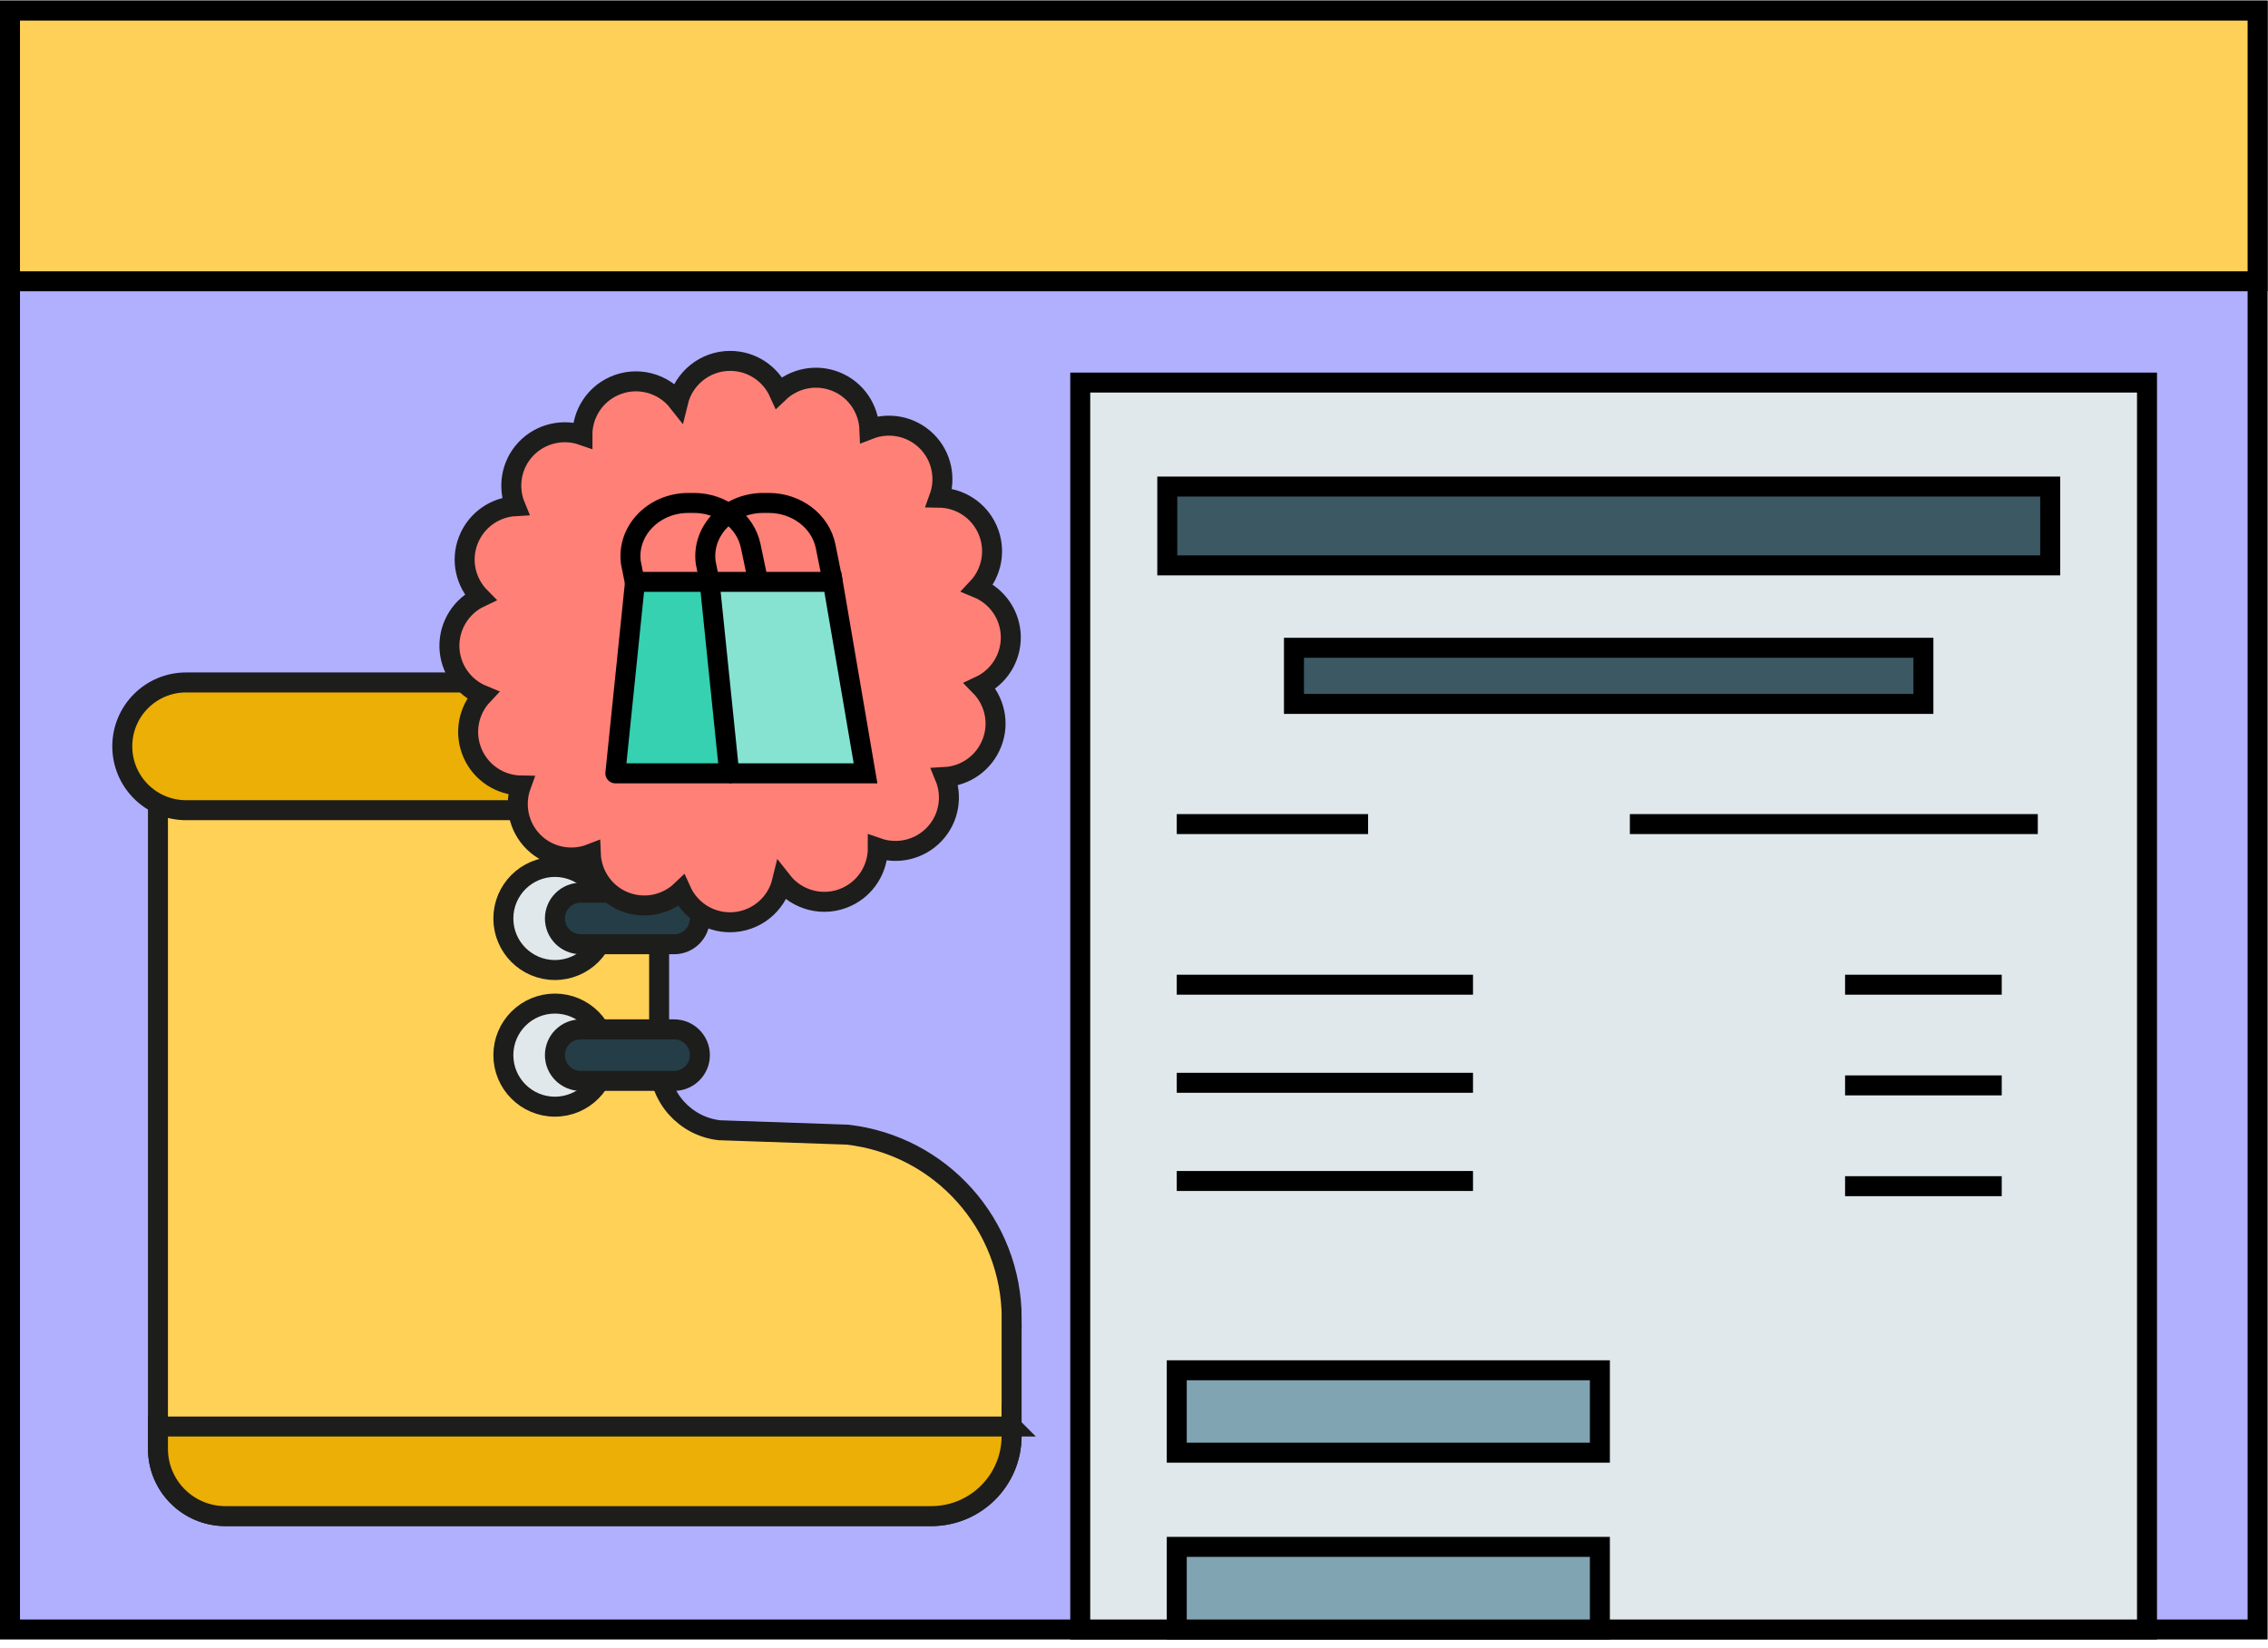
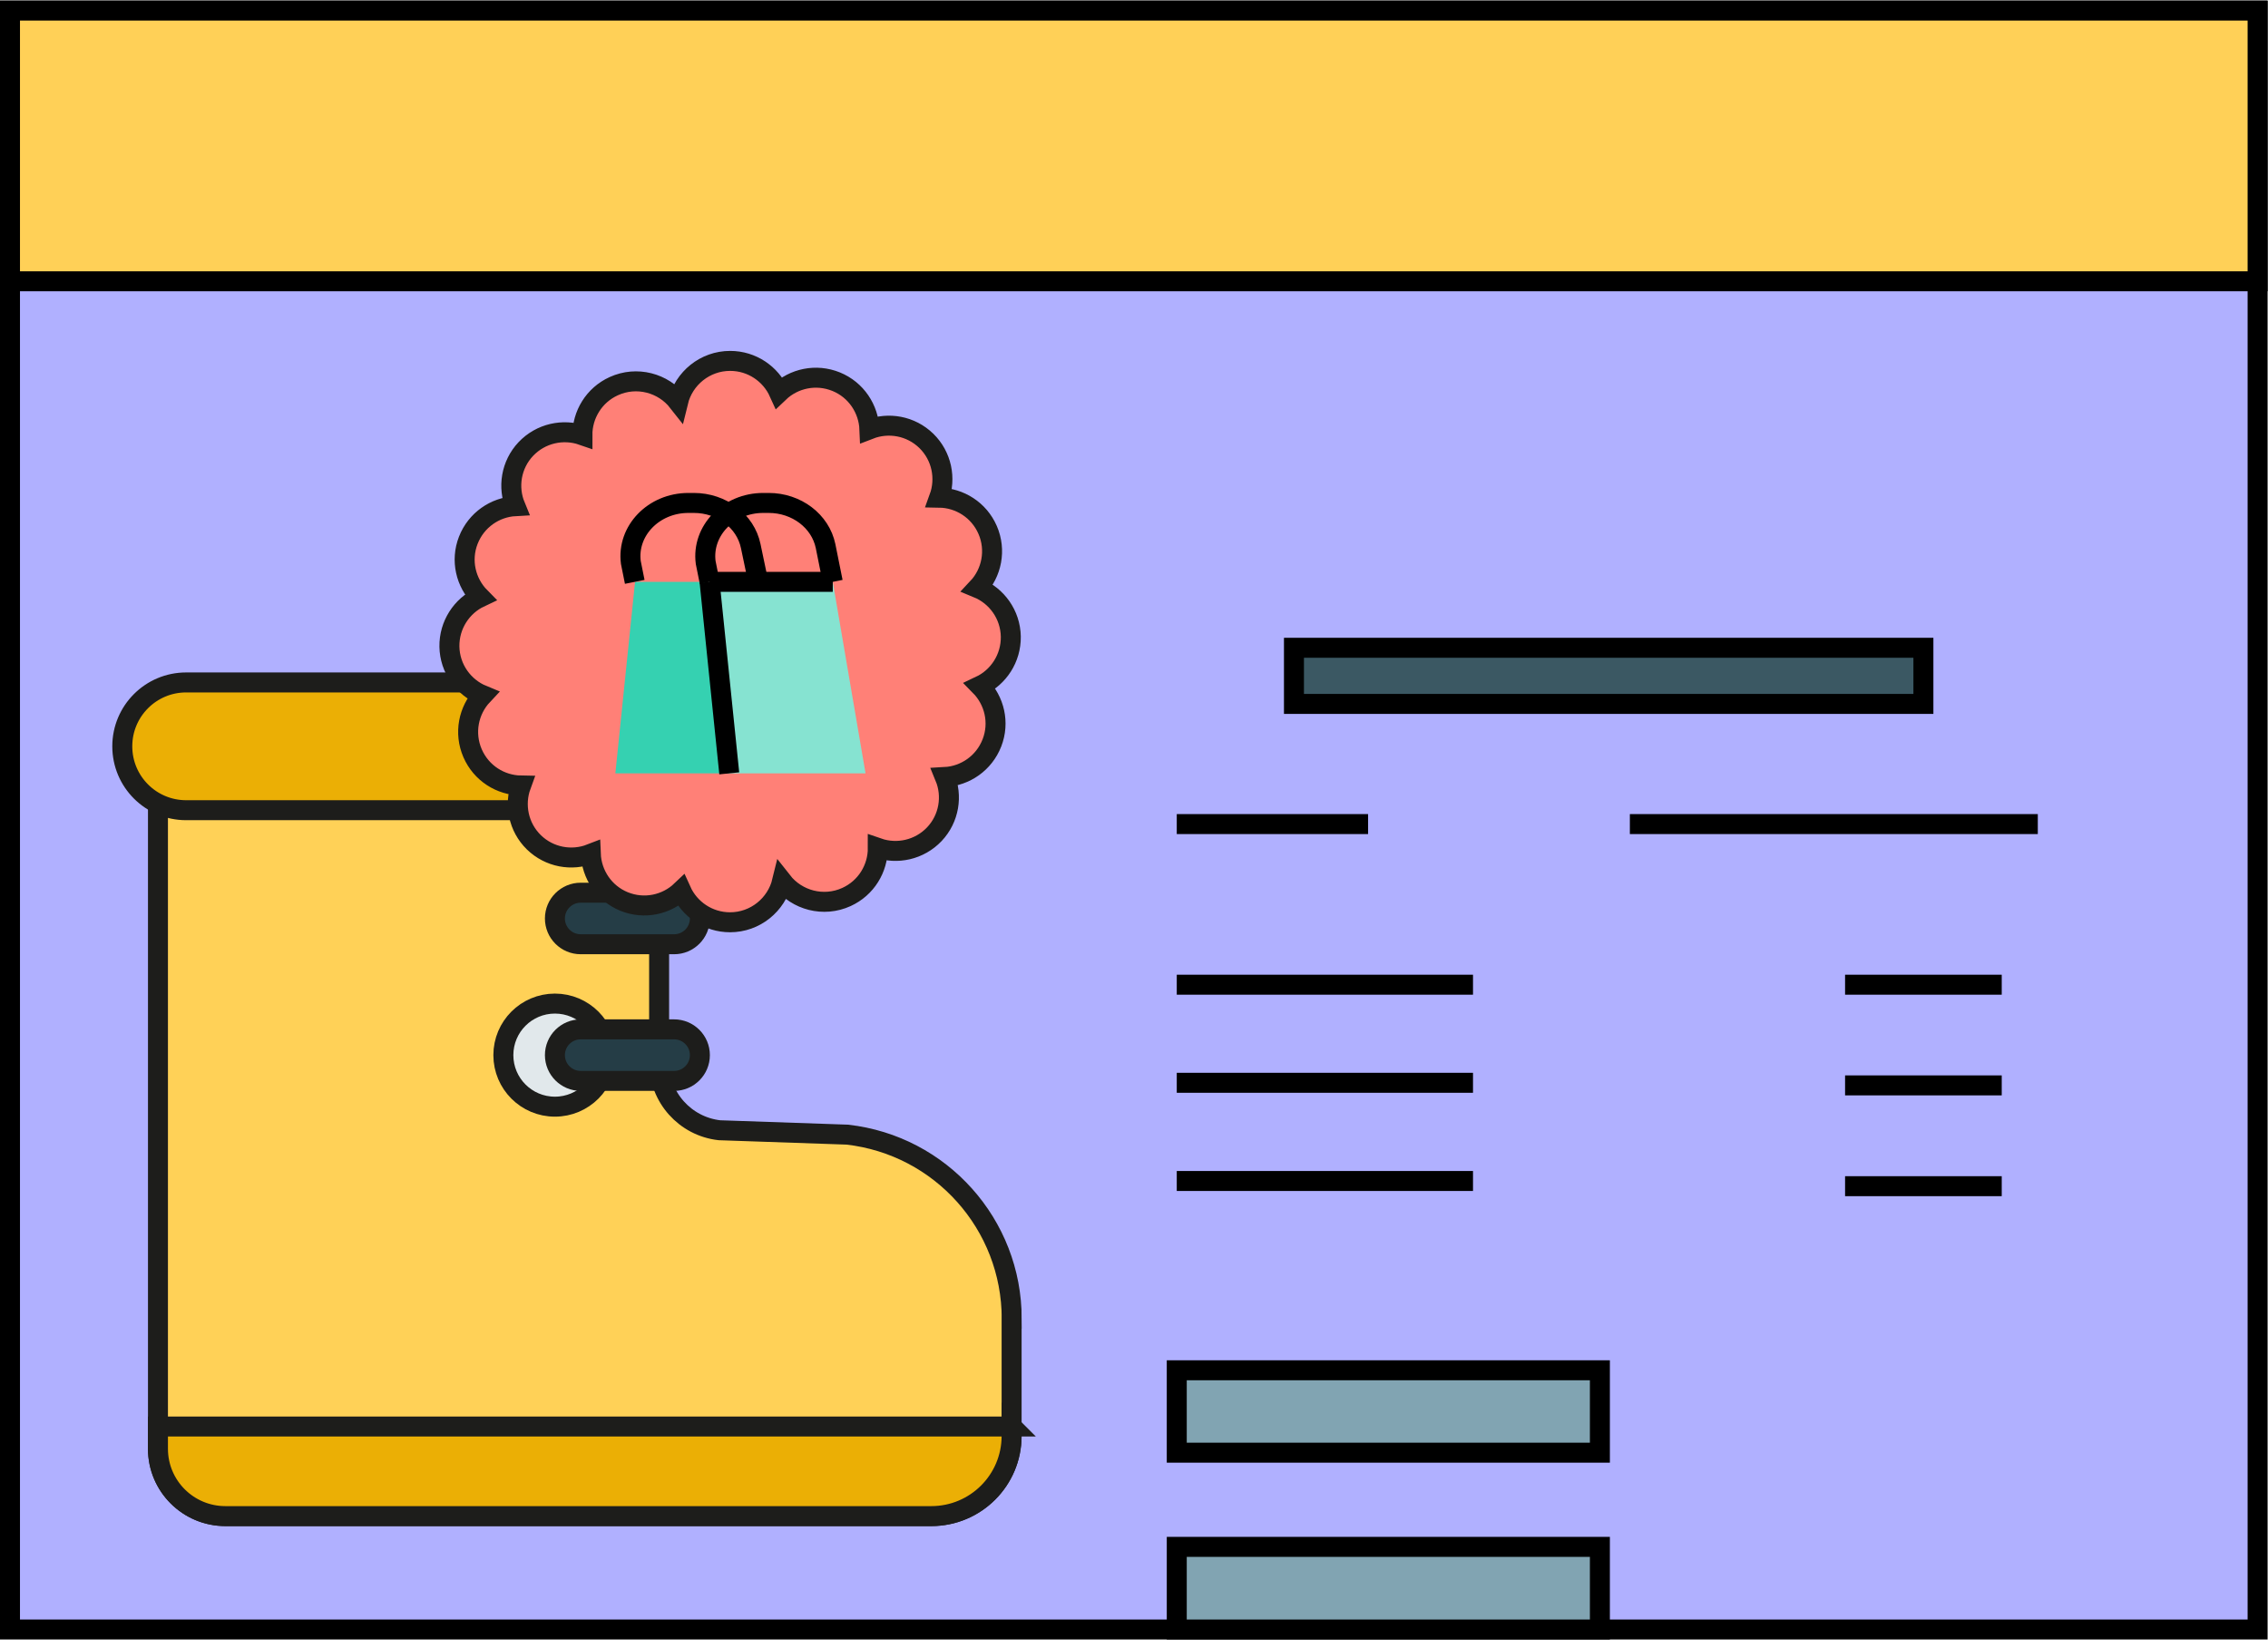
<svg xmlns="http://www.w3.org/2000/svg" width="227" height="165" viewBox="0 0 227 165" fill="none">
  <g id="Layer_1" clip-path="url(#clip0_8442_81872)">
    <path id="Vector" d="M225.96 1.06H1V163.13H225.96V1.06Z" fill="#B0B0FF" stroke="black" stroke-width="2" stroke-miterlimit="10" />
    <g id="Group">
      <path id="Vector_2" d="M101.25 132.01V143.75C101.25 148.19 97.65 151.78 93.21 151.78H22.56C18.83 151.78 15.81 148.76 15.81 145.04V79.13H65.97V106.4C65.97 109.85 68.57 112.76 72 113.15L84.8 113.59C94.17 114.65 101.26 122.58 101.26 132.01H101.25Z" fill="#FFD157" stroke="#1D1D1B" stroke-width="2" stroke-miterlimit="10" />
      <path id="Vector_3" d="M63.66 68.32H18.63C15.101 68.32 12.24 71.181 12.24 74.71V74.72C12.24 78.249 15.101 81.11 18.63 81.11H63.66C67.189 81.11 70.05 78.249 70.05 74.72V74.71C70.05 71.181 67.189 68.32 63.66 68.32Z" fill="#EBAF05" stroke="#1D1D1B" stroke-width="2" stroke-miterlimit="10" />
-       <path id="Vector_4" d="M55.54 97.11C58.39 97.11 60.7 94.8 60.7 91.95C60.7 89.1 58.39 86.79 55.54 86.79C52.69 86.79 50.38 89.1 50.38 91.95C50.38 94.8 52.69 97.11 55.54 97.11Z" fill="#E1E8EB" stroke="#1D1D1B" stroke-width="2" stroke-miterlimit="10" />
      <path id="Vector_5" d="M67.47 89.37H58.12C56.695 89.37 55.54 90.525 55.54 91.95C55.54 93.375 56.695 94.53 58.12 94.53H67.47C68.895 94.53 70.05 93.375 70.05 91.95C70.05 90.525 68.895 89.37 67.47 89.37Z" fill="#253D46" stroke="#1D1D1B" stroke-width="2" stroke-miterlimit="10" />
      <path id="Vector_6" d="M55.54 110.79C58.39 110.79 60.7 108.48 60.7 105.63C60.7 102.78 58.39 100.47 55.54 100.47C52.69 100.47 50.38 102.78 50.38 105.63C50.38 108.48 52.69 110.79 55.54 110.79Z" fill="#E1E8EB" stroke="#1D1D1B" stroke-width="2" stroke-miterlimit="10" />
      <path id="Vector_7" d="M67.47 103.05H58.12C56.695 103.05 55.54 104.205 55.54 105.63C55.54 107.055 56.695 108.21 58.12 108.21H67.47C68.895 108.21 70.05 107.055 70.05 105.63C70.05 104.205 68.895 103.05 67.47 103.05Z" fill="#253D46" stroke="#1D1D1B" stroke-width="2" stroke-miterlimit="10" />
      <path id="Vector_8" d="M101.25 142.8V143.75C101.25 148.19 97.65 151.78 93.21 151.78H22.56C18.83 151.78 15.81 148.76 15.81 145.04V142.81H101.26L101.25 142.8Z" fill="#EBAF05" stroke="#1D1D1B" stroke-width="2" stroke-miterlimit="10" />
    </g>
    <path id="Vector_9" d="M225.96 1.06H1V28.16H225.96V1.06Z" fill="#FFD057" stroke="black" stroke-width="2" stroke-miterlimit="10" />
    <g id="Group_2">
-       <path id="Vector_10" d="M214.89 38.3H108.12V163.13H214.89V38.3Z" fill="#E1E8EB" stroke="black" stroke-width="2" stroke-miterlimit="10" />
-       <path id="Vector_11" d="M205.2 48.71H116.83V56.6H205.2V48.71Z" fill="#3B5863" stroke="black" stroke-width="2" stroke-miterlimit="10" />
      <path id="Vector_12" d="M192.51 64.85H129.51V70.47H192.51V64.85Z" fill="#3B5863" stroke="black" stroke-width="2" stroke-miterlimit="10" />
      <path id="Vector_13" d="M117.78 82.5H136.93" stroke="black" stroke-width="2" stroke-miterlimit="10" />
      <path id="Vector_14" d="M117.78 98.58H147.43" stroke="black" stroke-width="2" stroke-miterlimit="10" />
      <path id="Vector_15" d="M117.78 108.4H147.43" stroke="black" stroke-width="2" stroke-miterlimit="10" />
      <path id="Vector_16" d="M117.78 118.23H147.43" stroke="black" stroke-width="2" stroke-miterlimit="10" />
      <path id="Vector_17" d="M184.67 98.58H200.35" stroke="black" stroke-width="2" stroke-miterlimit="10" />
      <path id="Vector_18" d="M184.67 108.66H200.35" stroke="black" stroke-width="2" stroke-miterlimit="10" />
      <path id="Vector_19" d="M184.67 118.75H200.35" stroke="black" stroke-width="2" stroke-miterlimit="10" />
      <path id="Vector_20" d="M163.13 82.5H203.96" stroke="black" stroke-width="2" stroke-miterlimit="10" />
      <path id="Vector_21" d="M160.13 137.18H117.78V145.43H160.13V137.18Z" fill="#81A4B2" stroke="black" stroke-width="2" stroke-miterlimit="10" />
      <path id="Vector_22" d="M160.13 154.86H117.78V163.13H160.13V154.86Z" fill="#81A4B2" stroke="black" stroke-width="2" stroke-miterlimit="10" />
    </g>
    <g id="Group_3">
      <g id="Group_4">
        <path id="Vector_23" d="M101.17 63.73C101.13 61.52 99.76 59.65 97.84 58.86C99.26 57.35 99.73 55.08 98.85 53.05C97.98 51.05 96.05 49.85 94 49.82C94.7 47.9 94.27 45.66 92.72 44.14C91.16 42.62 88.92 42.24 87.02 42.98C86.94 40.94 85.7 39.03 83.69 38.21C81.67 37.39 79.45 37.88 77.97 39.29C77.13 37.43 75.26 36.13 73.08 36.13C70.56 36.13 68.44 37.88 67.87 40.23C66.38 38.33 63.73 37.61 61.43 38.66C59.45 39.56 58.28 41.52 58.29 43.57C56.36 42.9 54.13 43.37 52.63 44.95C51.14 46.53 50.8 48.78 51.58 50.67C49.54 50.78 47.66 52.06 46.87 54.09C46.08 56.12 46.62 58.33 48.06 59.79C46.21 60.66 44.95 62.56 44.98 64.73C45.02 66.94 46.39 68.81 48.31 69.6C46.89 71.11 46.42 73.38 47.3 75.41C48.17 77.41 50.1 78.61 52.15 78.64C51.45 80.56 51.88 82.8 53.43 84.32C54.99 85.84 57.23 86.22 59.13 85.48C59.21 87.52 60.45 89.43 62.46 90.25C64.48 91.07 66.7 90.58 68.18 89.17C69.02 91.03 70.89 92.33 73.07 92.33C75.59 92.33 77.71 90.58 78.28 88.23C79.77 90.13 82.42 90.85 84.72 89.8C86.7 88.9 87.87 86.94 87.86 84.89C89.79 85.56 92.02 85.09 93.52 83.51C95.01 81.93 95.35 79.68 94.57 77.79C96.61 77.68 98.49 76.4 99.28 74.37C100.07 72.34 99.53 70.13 98.09 68.67C99.94 67.8 101.2 65.9 101.17 63.73Z" fill="#5C8FFF" />
        <path id="Vector_24" d="M101.17 63.73C101.13 61.52 99.76 59.65 97.84 58.86C99.26 57.35 99.73 55.08 98.85 53.05C97.98 51.05 96.05 49.85 94 49.82C94.7 47.9 94.27 45.66 92.72 44.14C91.16 42.62 88.92 42.24 87.02 42.98C86.94 40.94 85.7 39.03 83.69 38.21C81.67 37.39 79.45 37.88 77.97 39.29C77.13 37.43 75.26 36.13 73.08 36.13C70.56 36.13 68.44 37.88 67.87 40.23C66.38 38.33 63.73 37.61 61.43 38.66C59.45 39.56 58.28 41.52 58.29 43.57C56.36 42.9 54.13 43.37 52.63 44.95C51.14 46.53 50.8 48.78 51.58 50.67C49.54 50.78 47.66 52.06 46.87 54.09C46.08 56.12 46.62 58.33 48.06 59.79C46.21 60.66 44.95 62.56 44.98 64.73C45.02 66.94 46.39 68.81 48.31 69.6C46.89 71.11 46.42 73.38 47.3 75.41C48.17 77.41 50.1 78.61 52.15 78.64C51.45 80.56 51.88 82.8 53.43 84.32C54.99 85.84 57.23 86.22 59.13 85.48C59.21 87.52 60.45 89.43 62.46 90.25C64.48 91.07 66.7 90.58 68.18 89.17C69.02 91.03 70.89 92.33 73.07 92.33C75.59 92.33 77.71 90.58 78.28 88.23C79.77 90.13 82.42 90.85 84.72 89.8C86.7 88.9 87.87 86.94 87.86 84.89C89.79 85.56 92.02 85.09 93.52 83.51C95.01 81.93 95.35 79.68 94.57 77.79C96.61 77.68 98.49 76.4 99.28 74.37C100.07 72.34 99.53 70.13 98.09 68.67C99.94 67.8 101.2 65.9 101.17 63.73Z" fill="#FF8077" stroke="#1D1D1B" stroke-width="2" stroke-miterlimit="10" />
      </g>
      <g id="Group_5">
        <g id="Group_6">
          <path id="Vector_25" d="M83.35 58.25L86.63 77.42H72.99L71.02 58.25H83.35Z" fill="#86E3D1" />
          <path id="Vector_26" d="M71.02 58.25L72.99 77.42H61.59L63.56 58.25H71.02Z" fill="#35D1B1" />
        </g>
        <g id="Group_7">
-           <path id="Vector_27" d="M71.02 58.25H83.35L86.63 77.42H72.99" stroke="black" stroke-width="2" stroke-miterlimit="10" />
+           <path id="Vector_27" d="M71.02 58.25H83.35H72.99" stroke="black" stroke-width="2" stroke-miterlimit="10" />
          <path id="Vector_28" d="M71.02 58.25L72.99 77.42" stroke="black" stroke-width="2" stroke-miterlimit="10" />
-           <path id="Vector_29" d="M71.02 58.25H63.56L61.59 77.42H72.99" stroke="black" stroke-width="2" stroke-linecap="round" stroke-linejoin="round" />
        </g>
      </g>
      <path id="Vector_30" d="M71.02 58.25L70.63 56.31C70.22 53.14 72.91 50.35 76.39 50.35H76.94C79.72 50.35 82.11 52.16 82.63 54.67L83.35 58.25" stroke="black" stroke-width="2" stroke-miterlimit="10" />
      <path id="Vector_31" d="M63.53 58.25L63.14 56.31C62.73 53.14 65.42 50.35 68.9 50.35H69.45C72.23 50.35 74.62 52.16 75.14 54.67L75.89 58.25" stroke="black" stroke-width="2" stroke-miterlimit="10" />
    </g>
  </g>
  <defs>
    <clipPath id="clip0_8442_81872">
      <rect width="226.96" height="164.07" fill="white" transform="translate(0 0.06)" />
    </clipPath>
  </defs>
</svg>